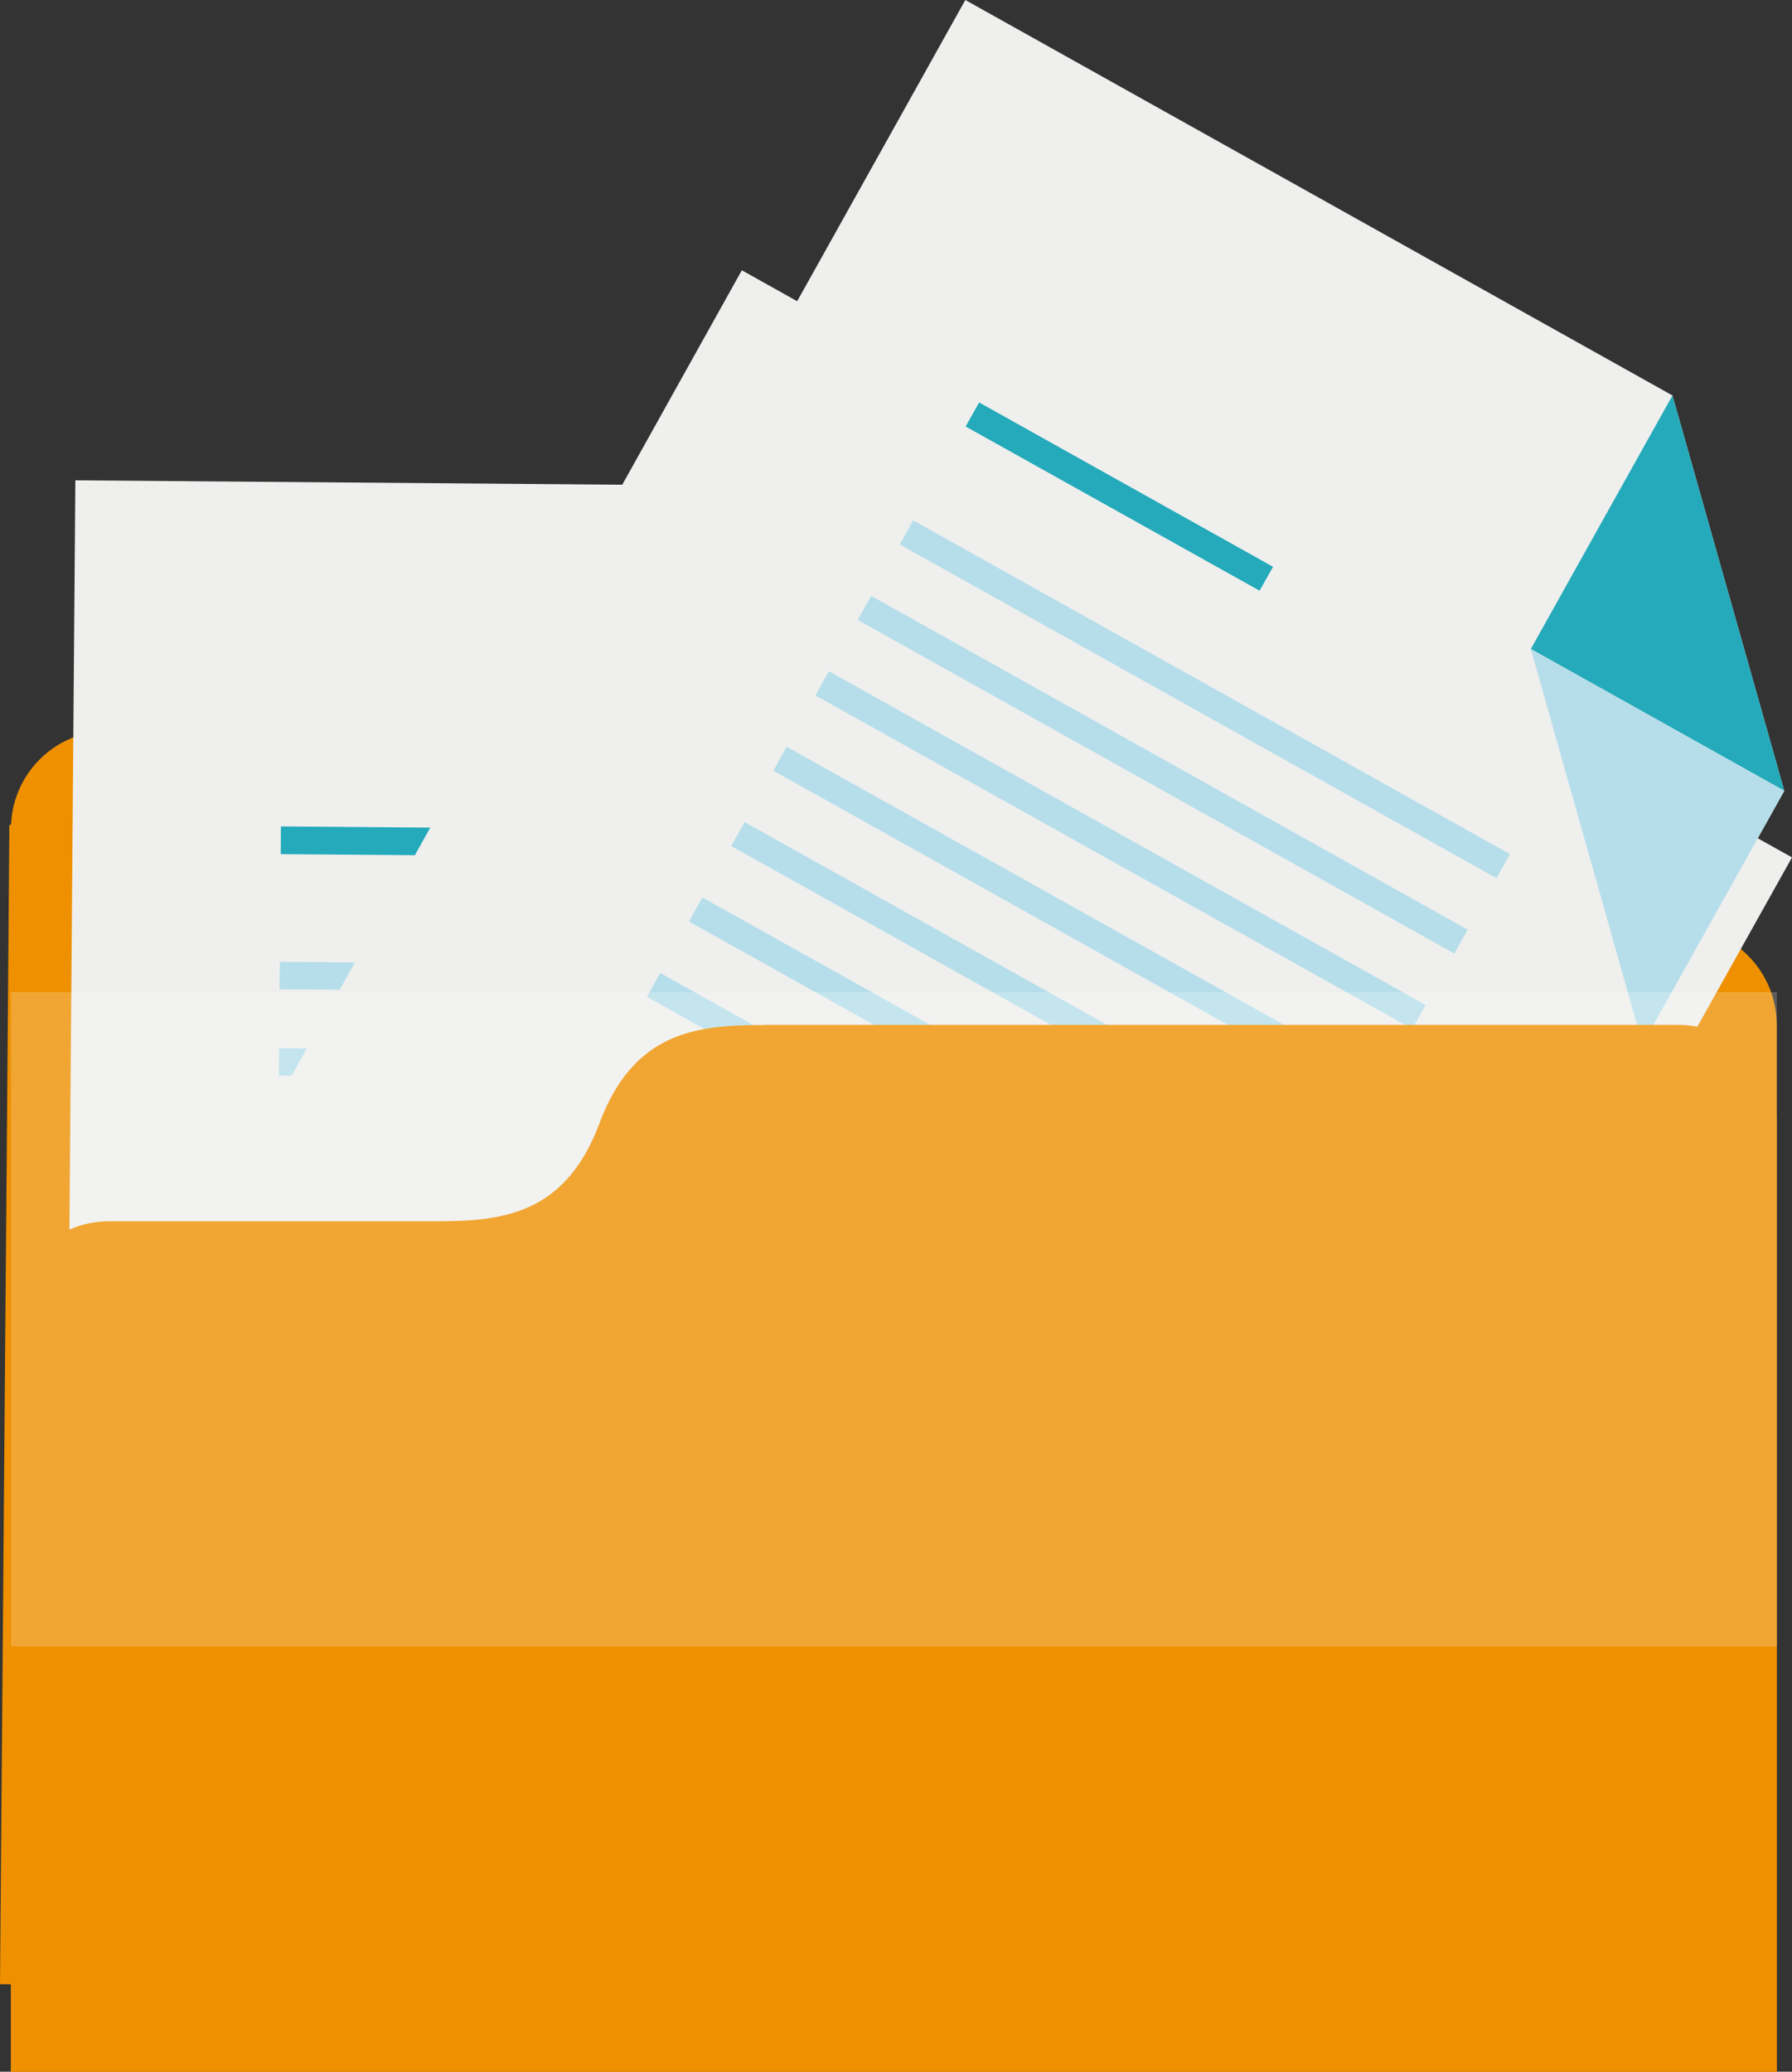
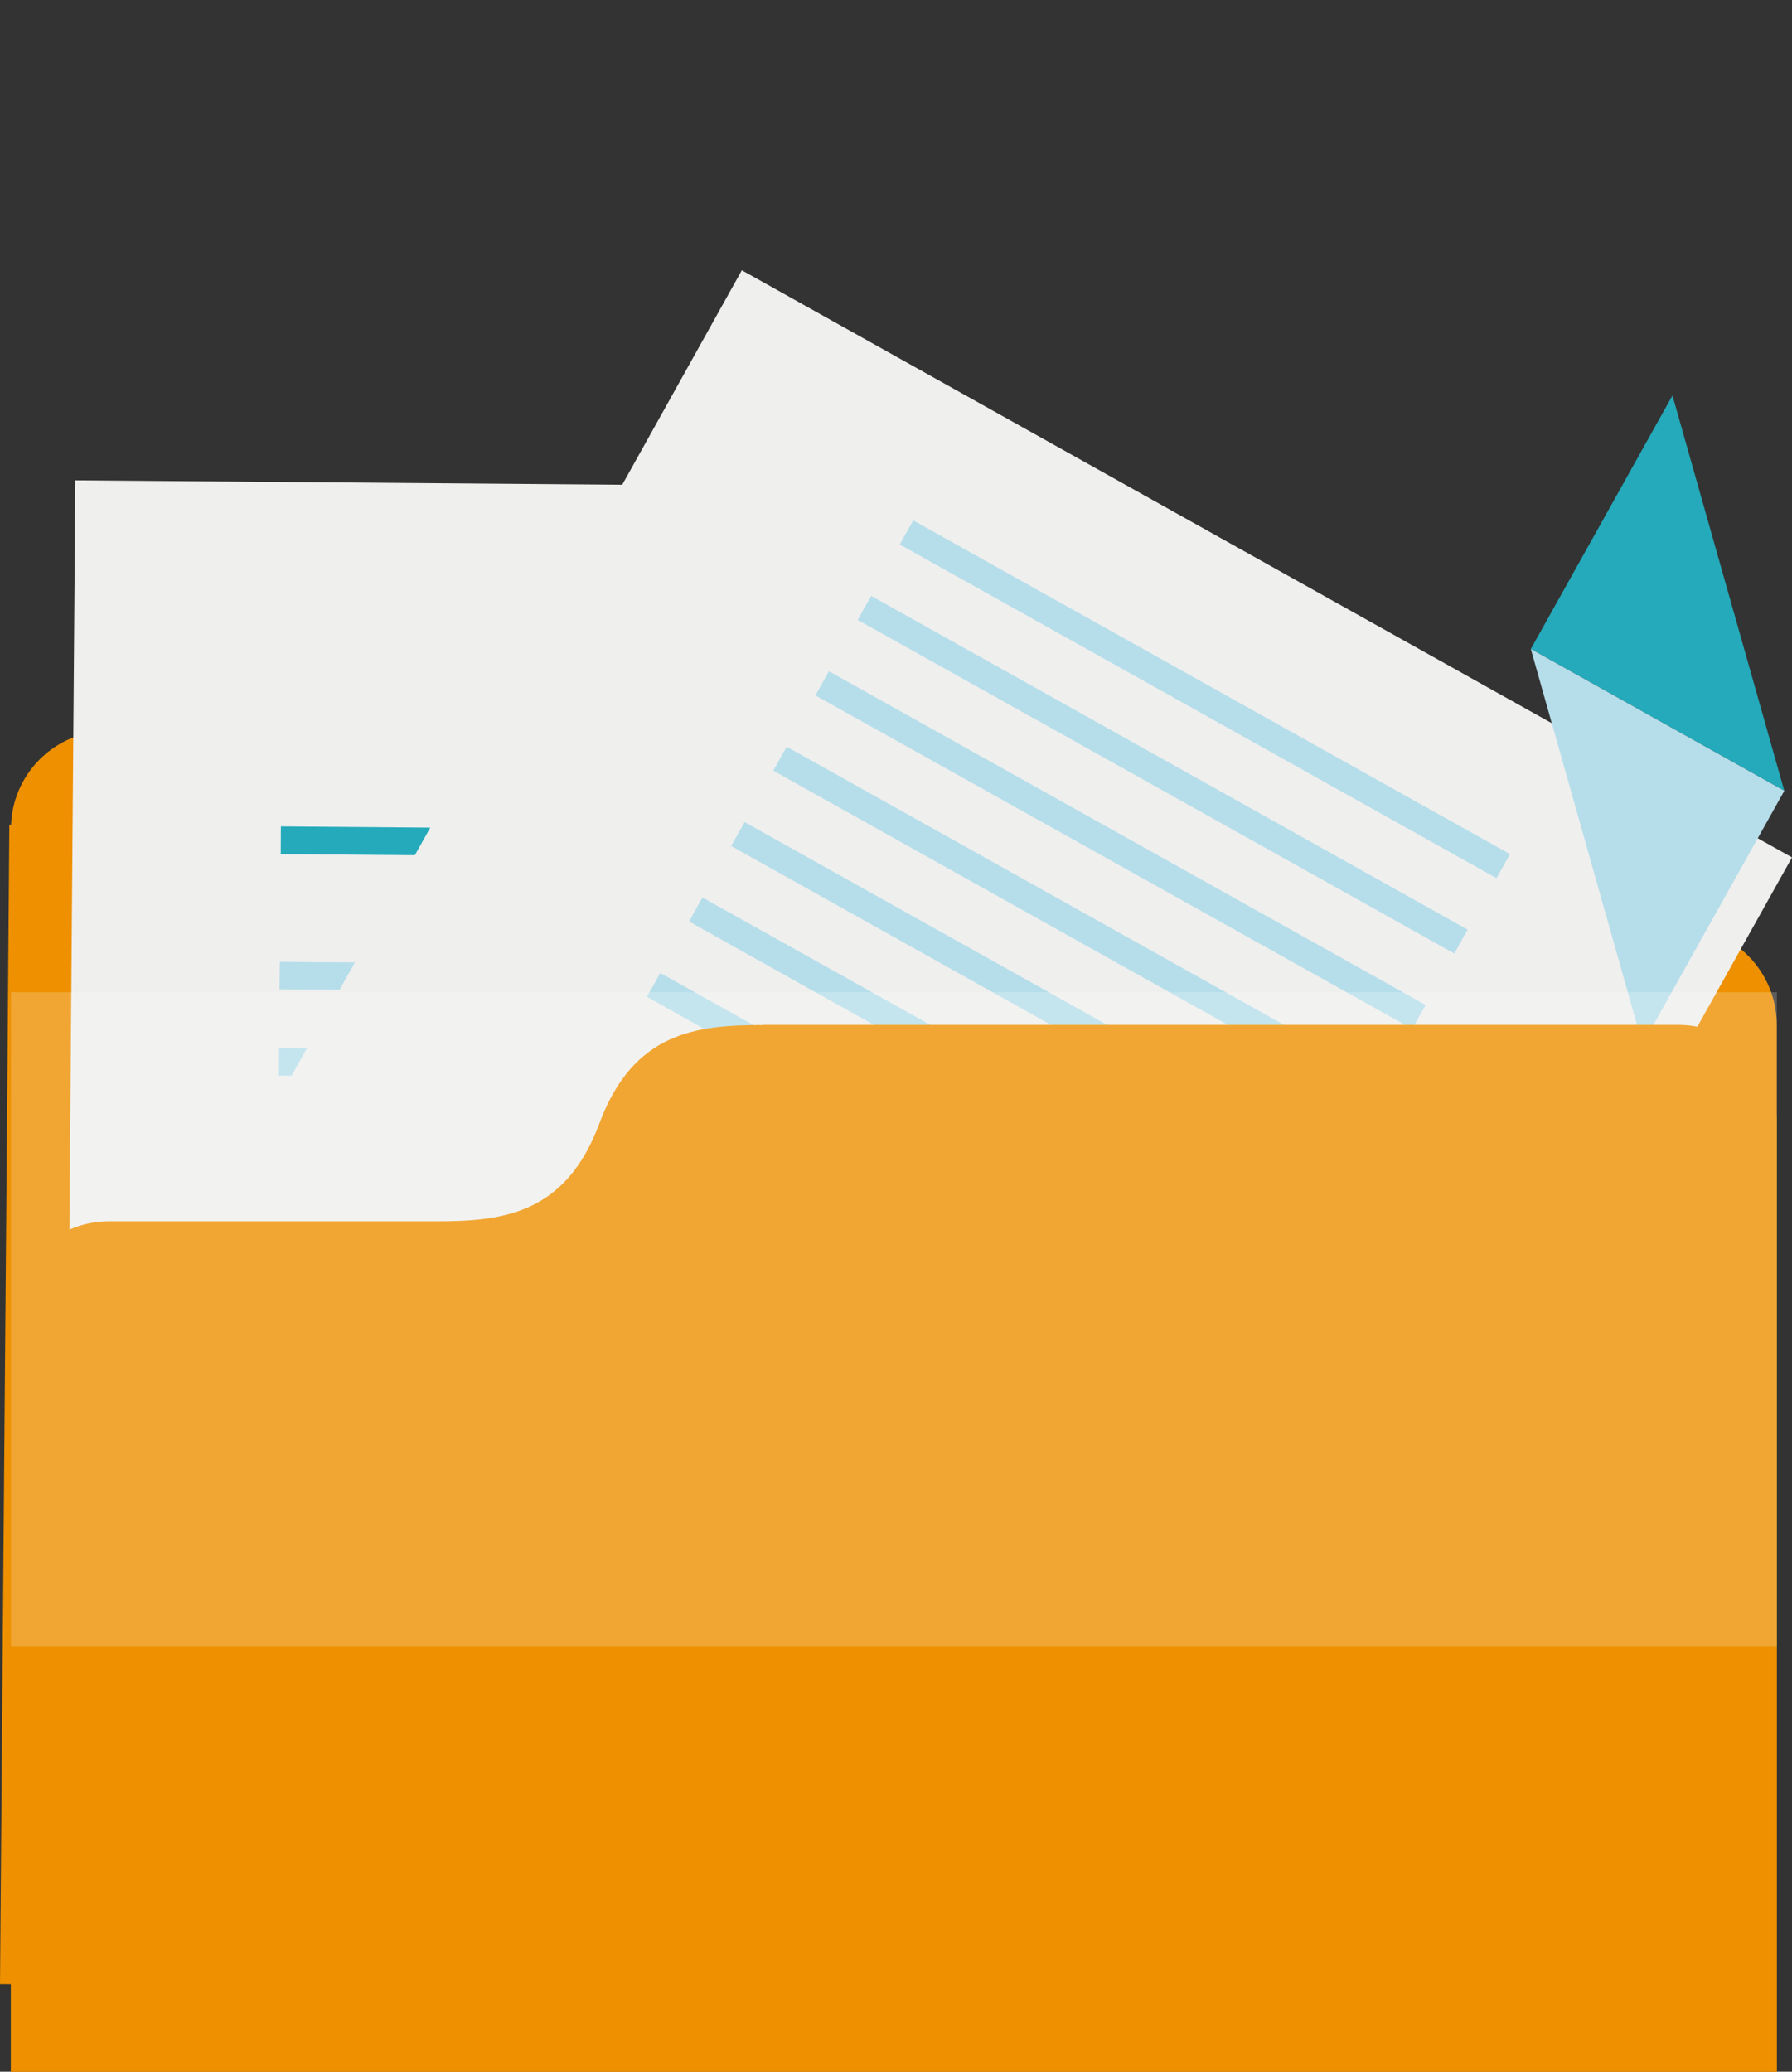
<svg xmlns="http://www.w3.org/2000/svg" viewBox="0 0 120.83 139.66">
  <rect x="0" y="0" width="120.83" height="139.66" fill="#333333" stroke="none" />
  <defs>
    <style>.d{fill:#efefee;}.e{fill:#fff;}.f{fill:#24aaba;}.g{fill:#ee9000;}.h{isolation:isolate;}.i{fill:#b6deea;}.j{opacity:.2;}.k{fill:none;}.l{mix-blend-mode:multiply;}</style>
  </defs>
  <g class="h">
    <g id="a" />
    <g id="b">
      <g id="c">
        <g>
          <path class="g" d="M51.45,62.48h61.74c3.65,0,6.61,2.97,6.61,6.61v70.57H.74V55.87c0-3.65,2.95-6.61,6.61-6.61H29.4c4.41,0,8.72,.41,11.02,6.61,2.31,6.19,6.62,6.61,11.03,6.61" />
          <g>
            <polygon class="g" points="81.12 134.41 81.45 92.4 81.74 56.25 60.33 56.09 .63 55.6 .51 71.19 .34 91.75 0 133.76 81.12 134.41" />
            <g>
              <polygon class="d" points="78.47 134.38 78.9 79.87 79.13 52.55 59.7 32.82 5.08 32.38 4.92 52.61 4.71 79.29 4.27 133.8 78.47 134.38" />
              <g>
                <polygon class="f" points="59.54 52.4 79.13 52.55 59.7 32.82 59.54 52.4" />
                <polygon class="i" points="79.13 52.55 59.54 52.4 78.97 72.14 79.13 52.55" />
              </g>
            </g>
            <polygon class="f" points="18.93 57.58 41.62 57.76 41.65 55.9 18.94 55.71 18.93 57.58" />
            <g>
              <polygon class="i" points="18.85 66.69 64.95 67.06 64.97 65.2 18.87 64.84 18.85 66.69" />
              <polygon class="i" points="18.81 72.51 64.9 72.87 64.91 71.02 18.82 70.66 18.81 72.51" />
-               <rect class="i" x="40.89" y="54.54" width="1.85" height="46.1" transform="translate(-36.1 118.8) rotate(-89.55)" />
-               <polygon class="i" points="18.71 84.16 64.81 84.53 64.83 82.67 18.73 82.3 18.71 84.16" />
              <rect class="i" x="40.8" y="66.18" width="1.85" height="46.1" transform="translate(-47.84 130.23) rotate(-89.54)" />
              <polygon class="i" points="18.62 95.8 64.71 96.17 64.73 94.32 18.63 93.94 18.62 95.8" />
              <polygon class="i" points="18.57 101.63 64.67 101.99 64.68 100.14 18.59 99.78 18.57 101.63" />
            </g>
          </g>
          <g class="l">
            <polygon class="d" points="82.68 126.02 103.18 89.36 120.83 57.8 102.14 47.36 50.02 18.22 42.43 31.83 32.38 49.77 11.88 86.43 82.68 126.02" />
          </g>
          <g>
-             <polygon class="d" points="80.37 124.73 106.97 77.15 120.31 53.31 112.77 26.66 65.09 0 55.23 17.66 42.2 40.94 15.6 88.52 80.37 124.73" />
            <g>
              <polygon class="f" points="103.22 43.75 120.31 53.31 112.77 26.66 103.22 43.75" />
              <polygon class="i" points="120.31 53.31 103.22 43.75 110.75 70.4 120.31 53.31" />
            </g>
          </g>
-           <polygon class="f" points="65.11 28.75 84.93 39.82 85.84 38.21 66.02 27.13 65.11 28.75" />
          <g>
            <rect class="i" x="80.31" y="24.1" width="1.86" height="46.1" transform="translate(.44 95.04) rotate(-60.79)" />
            <polygon class="i" points="57.83 41.79 98.06 64.28 98.96 62.67 58.74 40.17 57.83 41.79" />
            <polygon class="i" points="54.98 46.88 95.22 69.36 96.13 67.75 55.89 45.25 54.98 46.88" />
            <rect class="i" x="71.79" y="39.35" width="1.85" height="46.1" transform="translate(-17.24 95.41) rotate(-60.79)" />
            <polygon class="i" points="49.3 57.03 89.53 79.53 90.44 77.92 50.21 55.42 49.3 57.03" />
            <polygon class="i" points="46.46 62.12 86.69 84.62 87.6 82.99 47.36 60.5 46.46 62.12" />
            <polygon class="i" points="43.62 67.2 83.85 89.69 84.76 88.08 44.52 65.59 43.62 67.2" />
          </g>
          <path class="g" d="M51.45,69.09h61.74c3.65,0,6.61,2.97,6.61,6.62v63.95H.74v-50.71c0-3.66,2.95-6.62,6.61-6.62H29.4c4.41,0,8.72-.42,11.02-6.61,2.31-6.2,6.62-6.62,11.03-6.62" />
          <g>
            <path class="k" d="M51.45,69.09c-4.41,0-8.72,.42-11.03,6.62-2.31,6.19-6.61,6.61-11.02,6.61H7.34c-3.65,0-6.61,2.96-6.61,6.62v50.71H119.81v-63.95c0-3.66-2.95-6.62-6.61-6.62H51.45Z" />
            <g class="j">
              <g>
                <rect class="k" x=".74" y="66.89" width="119.07" height="44.1" />
                <g>
-                   <rect class="k" x=".74" y="66.89" width="119.07" height="44.1" />
                  <rect class="e" x=".74" y="66.89" width="119.07" height="44.1" />
                </g>
              </g>
            </g>
          </g>
        </g>
      </g>
    </g>
  </g>
</svg>